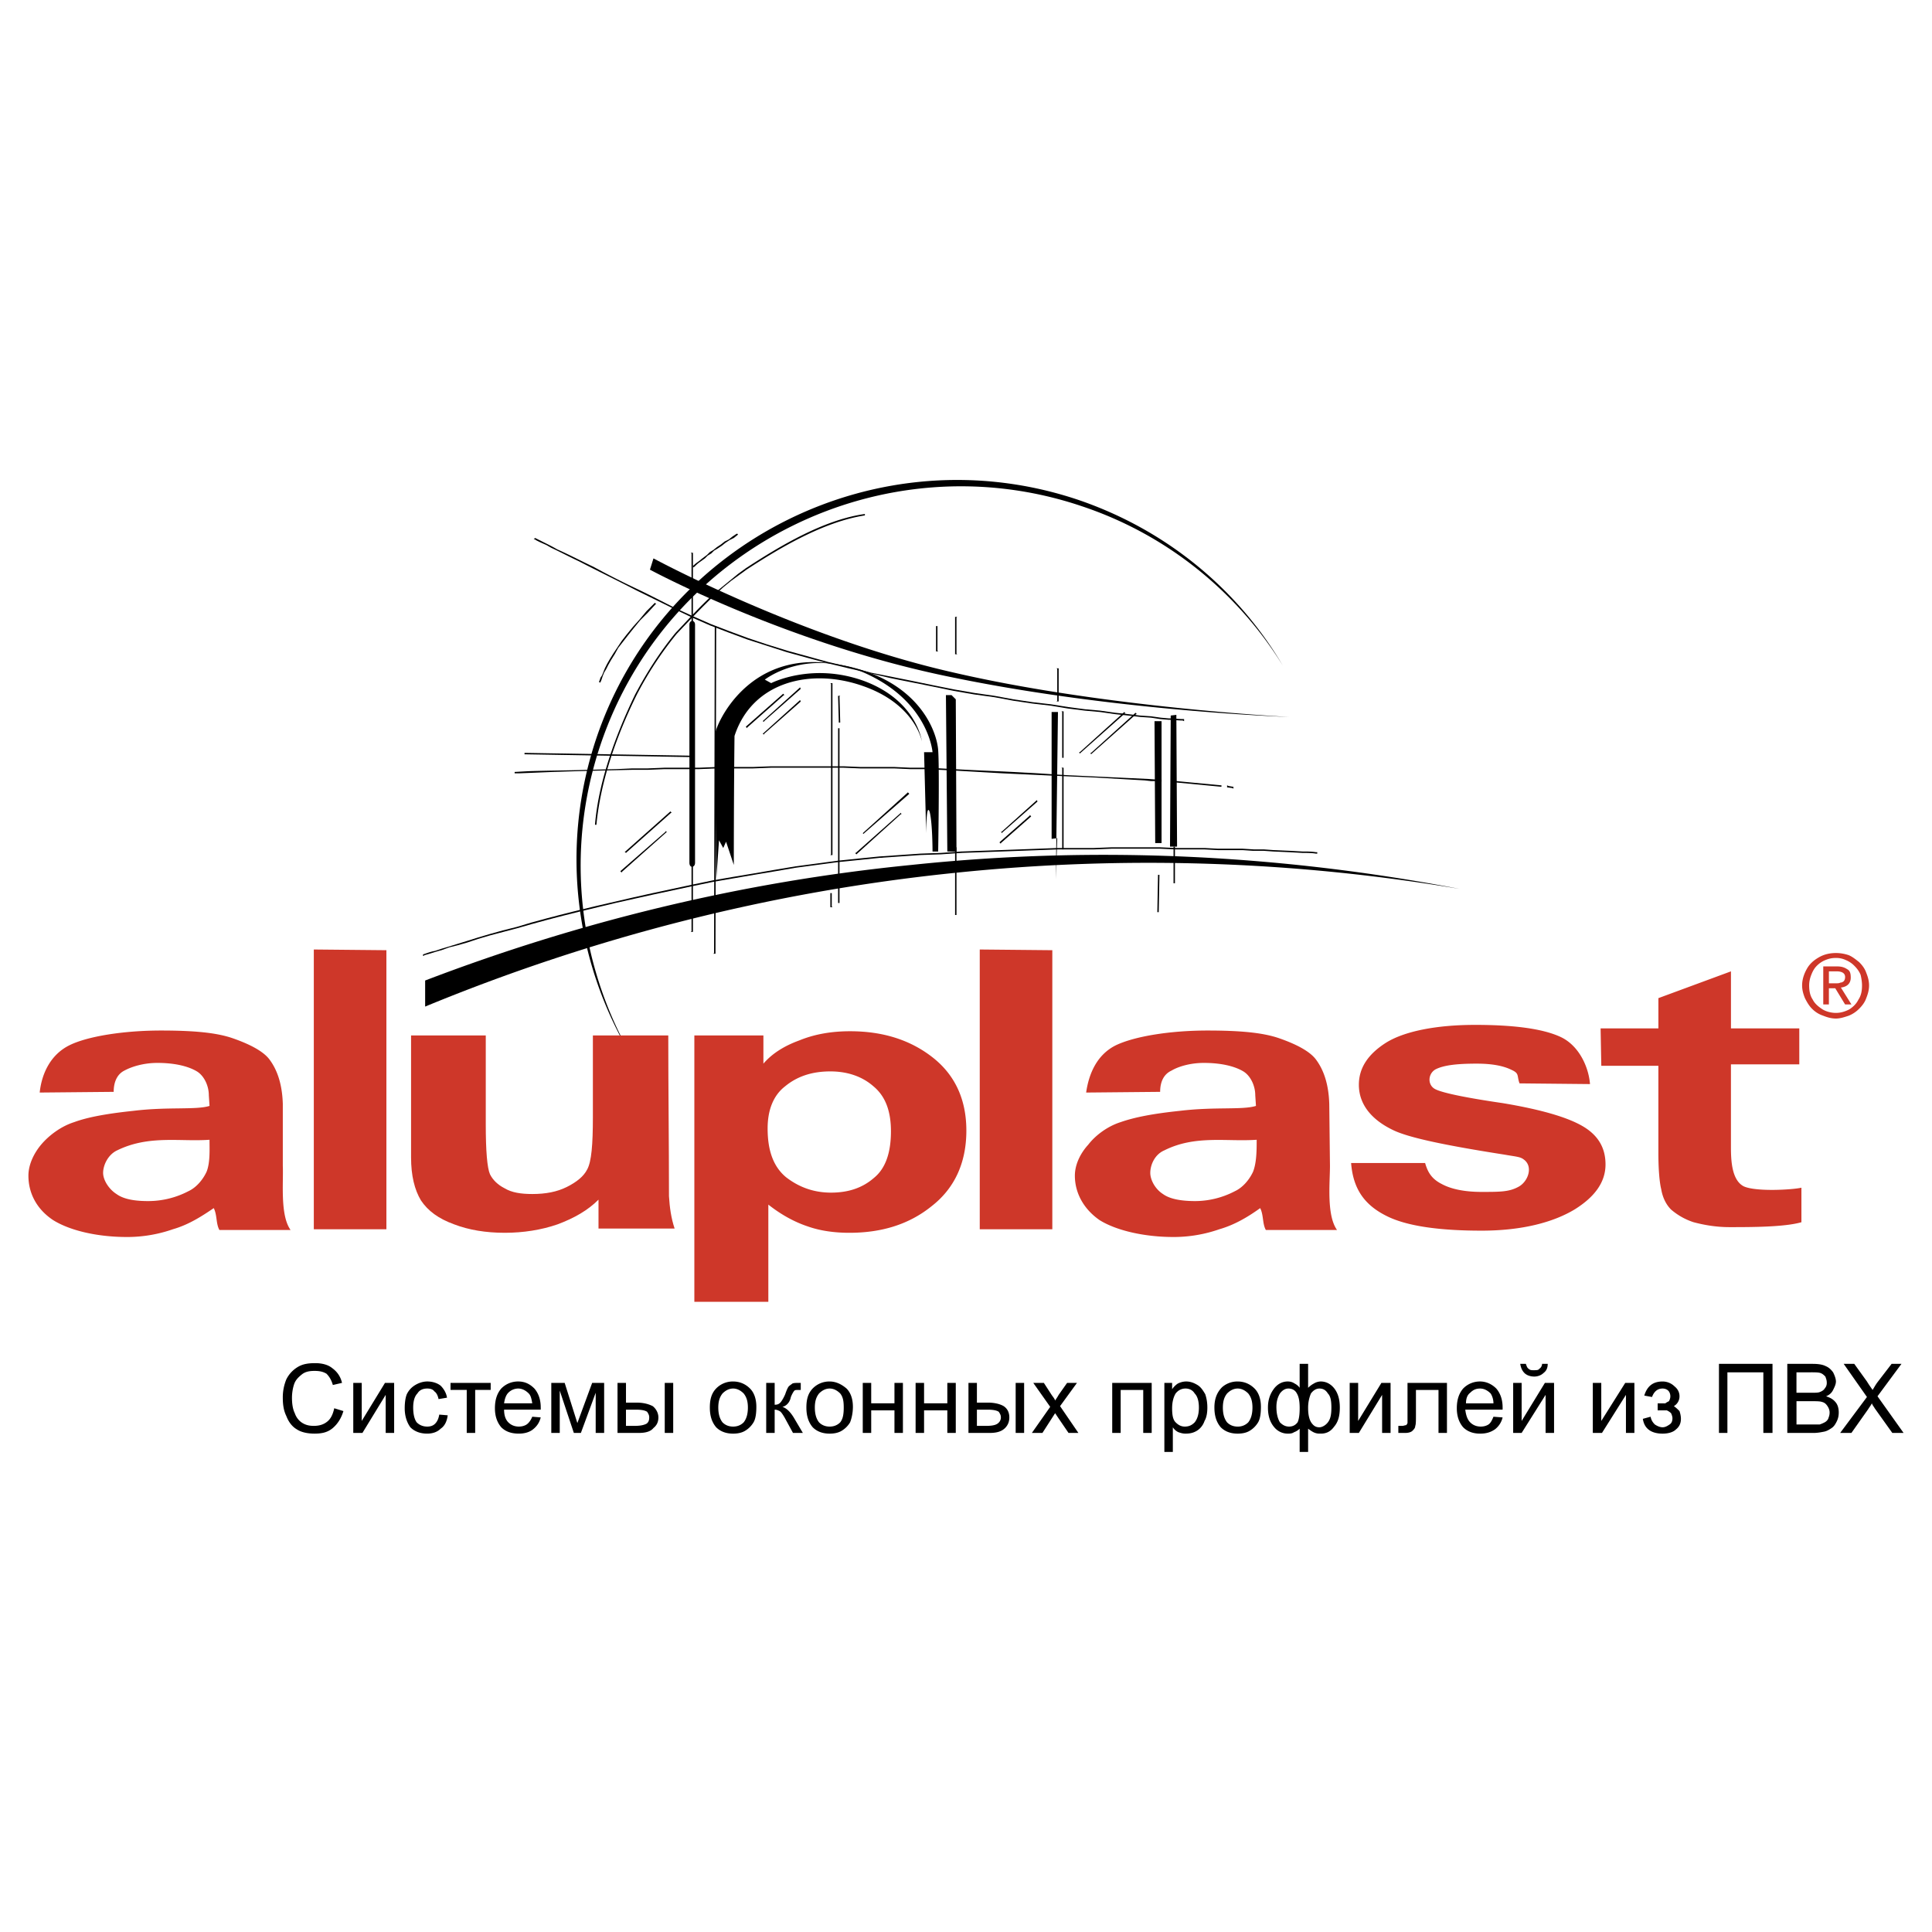
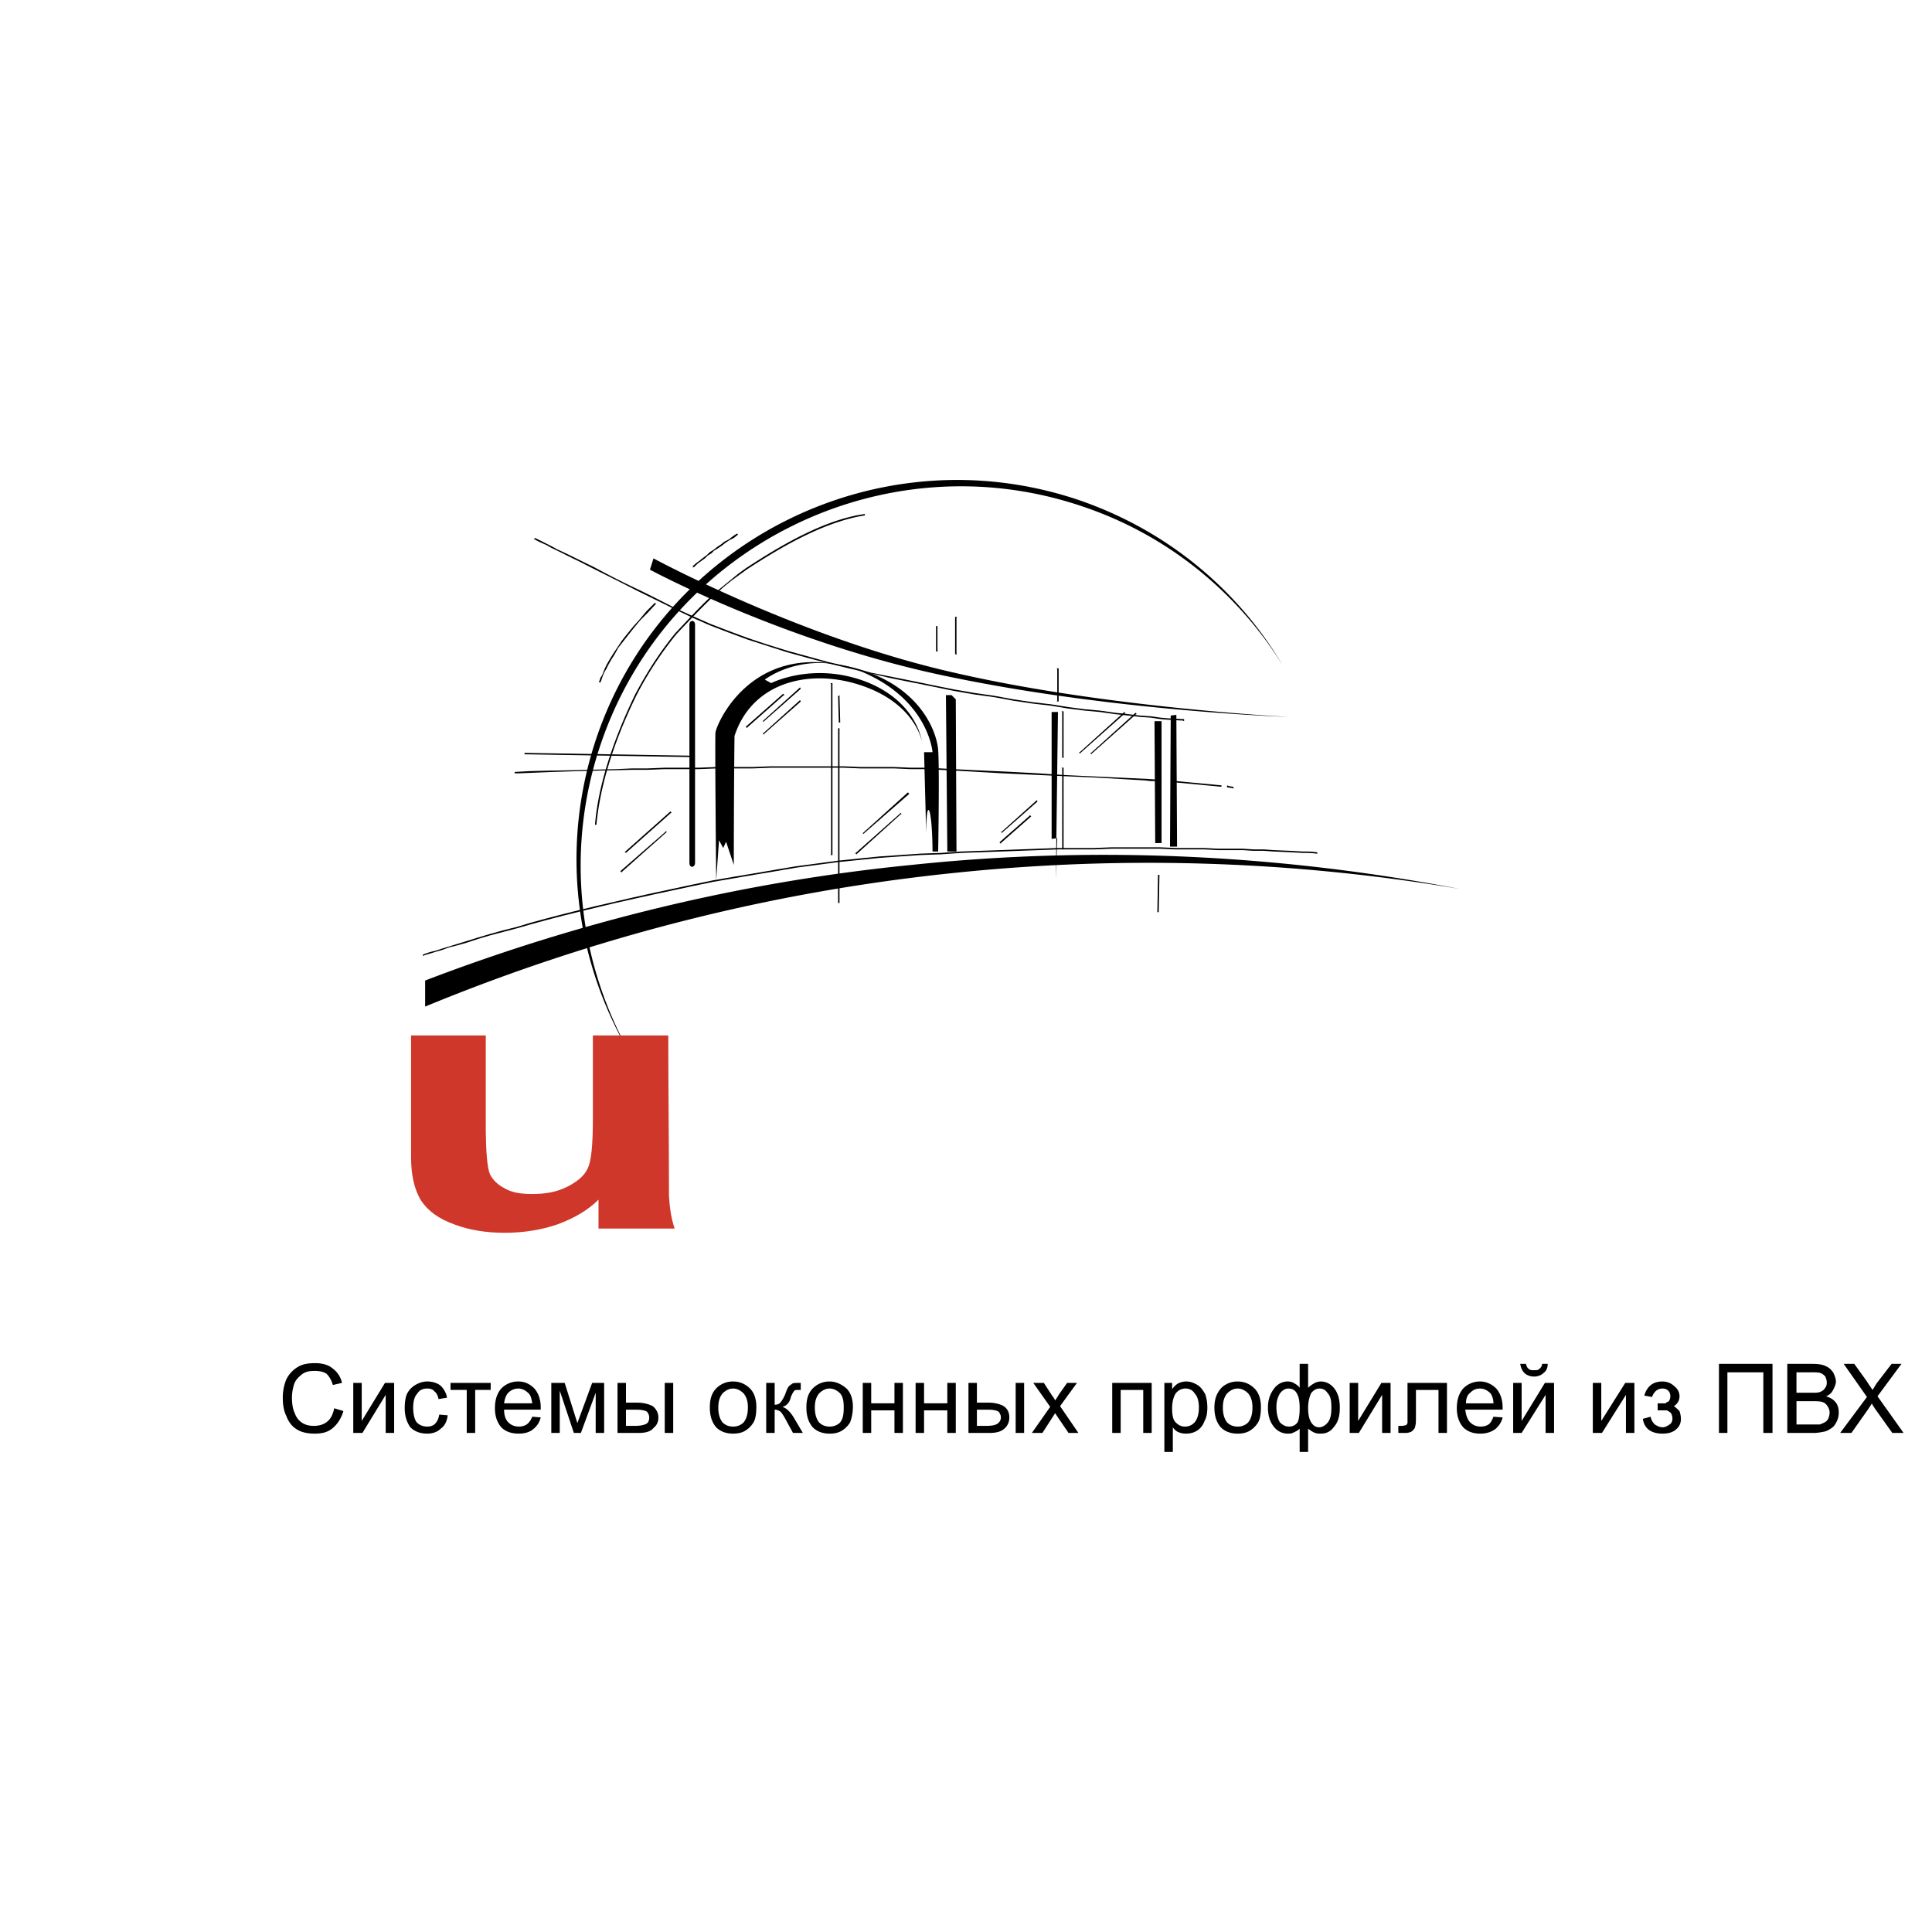
<svg xmlns="http://www.w3.org/2000/svg" width="2500" height="2500" viewBox="0 0 192.756 192.756">
  <g fill-rule="evenodd" clip-rule="evenodd">
-     <path fill="#fff" d="M0 0h192.756v192.756H0V0z" />
-     <path d="M11.342 108.934l-7.382.07c.211-1.969 1.125-3.797 2.953-4.711s5.484-1.477 9.14-1.477c3.305 0 5.554.211 7.171.773s3.023 1.266 3.656 2.109c.633.844 1.266 2.18 1.336 4.43v6.188c.07 1.688-.281 4.922.773 6.398h-7.101c-.352-.635-.211-1.477-.562-2.18-1.336.914-2.602 1.686-4.078 2.109a13.855 13.855 0 0 1-4.57.773c-2.953 0-5.695-.633-7.382-1.688-1.688-1.125-2.461-2.742-2.461-4.43 0-1.125.562-2.25 1.266-3.094.773-.914 1.969-1.828 3.305-2.25 1.336-.492 3.234-.844 5.906-1.125 3.445-.422 6.257-.07 7.593-.492l-.07-1.055c0-.984-.492-1.969-1.195-2.391s-1.969-.844-3.938-.844c-1.336 0-2.531.352-3.304.773-.705.356-1.056 1.129-1.056 2.114zm9.562 4.781c-2.953.211-6.046-.492-9.21 1.055-.914.422-1.406 1.477-1.406 2.25 0 .703.562 1.617 1.335 2.109.773.562 1.968.703 3.164.703a8.669 8.669 0 0 0 4.007-.984c.914-.422 1.547-1.336 1.828-1.969.352-.914.282-2.18.282-3.164zM31.309 122.645V94.732l7.242.07v27.843h-7.242zM69.275 103.309h6.89v2.812c.844-.984 2.039-1.758 3.586-2.32 1.547-.633 3.234-.914 5.062-.914 3.233 0 5.976.844 8.226 2.602s3.375 4.219 3.375 7.312c0 3.234-1.195 5.766-3.445 7.523-2.25 1.826-4.992 2.672-8.226 2.672-1.547 0-2.953-.211-4.148-.635-1.266-.42-2.602-1.123-3.938-2.178v9.701h-7.382v-26.575zm7.311 9.281c0 2.18.562 3.797 1.828 4.852 1.266.984 2.742 1.547 4.5 1.547 1.757 0 3.164-.492 4.288-1.477 1.125-.914 1.688-2.461 1.688-4.641 0-2.039-.562-3.516-1.758-4.5-1.125-.984-2.601-1.477-4.288-1.477-1.828 0-3.305.492-4.5 1.477-1.195.914-1.758 2.391-1.758 4.219zM134.801 116.035h7.383c.281.984.703 1.617 1.688 2.109.914.492 2.25.773 3.938.773 1.826 0 2.74 0 3.654-.492.984-.492 1.547-2.039.562-2.742-.352-.281-.773-.281-1.969-.492-5.834-.914-9.561-1.688-11.107-2.461-2.18-1.055-3.375-2.602-3.375-4.5 0-1.617.844-3.023 2.742-4.219 1.828-1.125 4.992-1.758 8.859-1.758 3.725 0 6.678.352 8.506 1.195s2.812 2.953 2.953 4.711l-7.031-.07c-.281-.773 0-.984-.773-1.336-.844-.422-1.969-.633-3.514-.633-1.898 0-3.234.141-4.078.562-.773.422-.844 1.547-.07 1.969.633.352 2.883.844 6.748 1.406 3.797.633 6.469 1.406 8.016 2.32s2.25 2.18 2.25 3.797c0 1.758-1.055 3.234-3.094 4.5-2.109 1.266-5.203 2.109-9.279 2.109-3.727 0-7.172-.354-9.352-1.406-2.181-1.053-3.446-2.6-3.657-5.342zM179.516 102.605v3.586h-6.82v8.227c0 1.336.07 3.305 1.266 3.938 1.195.562 4.852.352 5.766.141v3.445c-1.688.49-5.062.49-7.172.49-1.334 0-2.529-.211-3.584-.49a6.54 6.54 0 0 1-2.25-1.266c-.492-.492-.844-1.195-.984-2.039-.141-.562-.281-1.758-.281-3.586v-8.719h-5.695l-.07-3.727h5.766v-3.021l7.24-2.672v5.693h6.818zM97.75 122.645V94.732l7.24.07v27.843h-7.24zM115.748 108.934l-7.383.07c.281-1.969 1.125-3.797 2.953-4.711 1.898-.914 5.484-1.477 9.141-1.477 3.305 0 5.553.211 7.17.773s3.023 1.266 3.656 2.109 1.266 2.18 1.336 4.43l.07 6.188c0 1.688-.352 4.922.703 6.398h-7.102c-.352-.635-.211-1.477-.562-2.18-1.266.914-2.602 1.686-4.076 2.109a13.855 13.855 0 0 1-4.57.773c-2.883 0-5.695-.633-7.383-1.688-1.617-1.125-2.461-2.742-2.461-4.43 0-1.125.562-2.25 1.336-3.094.703-.914 1.898-1.828 3.234-2.25 1.406-.492 3.234-.844 5.906-1.125 3.516-.422 6.256-.07 7.592-.492l-.07-1.055c0-.984-.492-1.969-1.195-2.391s-1.967-.844-3.936-.844c-1.336 0-2.531.352-3.234.773-.773.356-1.125 1.129-1.125 2.114zm9.631 4.781c-3.021.211-6.115-.492-9.209 1.055-.984.422-1.406 1.477-1.406 2.25 0 .703.492 1.617 1.266 2.109.773.562 2.039.703 3.234.703a8.594 8.594 0 0 0 3.936-.984c.914-.422 1.547-1.336 1.828-1.969.351-.914.351-2.18.351-3.164zM183.172 101.621c-.492 0-.914-.141-1.266-.281a2.764 2.764 0 0 1-1.125-.703c-.281-.281-.492-.633-.703-1.053-.141-.352-.281-.775-.281-1.268 0-.631.211-1.193.492-1.686.281-.493.703-.845 1.195-1.126.492-.281 1.055-.421 1.688-.421.422 0 .844.07 1.266.211.352.14.703.421 1.055.703.281.281.562.634.703 1.056.141.352.281.773.281 1.264 0 .492-.141.916-.281 1.268-.141.42-.422.771-.703 1.053a3.07 3.07 0 0 1-1.055.703c-.422.139-.844.28-1.266.28zm-2.672-3.305c0 .492.07.986.352 1.406.211.422.562.703.984.984.352.211.844.352 1.336.352s.914-.141 1.336-.352c.422-.281.703-.562.914-.984.281-.42.352-.914.352-1.406 0-.35-.07-.771-.141-1.053-.141-.352-.352-.633-.633-.915a2.515 2.515 0 0 0-.844-.562 2.24 2.24 0 0 0-.984-.211c-.422 0-.703.07-1.055.211s-.633.352-.844.562c-.281.282-.422.563-.562.915s-.211.704-.211 1.053zm1.969.282v1.617h-.562V96.42h1.406c.492 0 .773.141.984.281.281.141.352.422.352.844 0 .561-.352.912-.984.982l1.055 1.688h-.633l-.984-1.617h-.634zm0-.493h.703c.141 0 .352 0 .422-.068.141 0 .281-.07.352-.141s.141-.211.141-.422c0-.352-.281-.562-.844-.562h-.773v1.193h-.001z" fill="#ce3729" />
    <path d="M33.348 140.502l.914.281c-.21.703-.562 1.266-1.054 1.688-.493.422-1.055.562-1.828.562-.703 0-1.336-.141-1.758-.422-.492-.281-.844-.773-1.055-1.336-.281-.562-.352-1.195-.352-1.828a4.7 4.7 0 0 1 .352-1.828c.281-.562.703-.984 1.195-1.266s1.055-.352 1.688-.352 1.265.141 1.688.492c.492.352.844.844.984 1.477l-.914.211c-.141-.492-.352-.844-.633-1.125-.352-.211-.703-.281-1.195-.281s-.914.07-1.266.352-.633.562-.773.984-.211.914-.211 1.336c0 .562.07 1.125.281 1.547.141.422.422.773.773.984s.703.281 1.125.281c.562 0 .984-.141 1.335-.422.353-.28.564-.702.704-1.335zm1.898-2.531h.844v3.797l2.32-3.797h.914v4.992h-.844v-3.797l-2.32 3.797h-.914v-4.992zm8.578 3.164l.844.07c-.07.562-.281 1.055-.703 1.336-.352.352-.844.492-1.336.492-.703 0-1.266-.211-1.688-.633-.352-.492-.562-1.125-.562-1.898 0-.562.07-1.055.211-1.406.211-.422.492-.703.844-.914s.773-.352 1.195-.352c.492 0 .984.141 1.336.422.281.281.562.703.633 1.195l-.844.141c-.07-.352-.211-.633-.422-.773-.141-.211-.422-.281-.703-.281-.422 0-.773.141-.984.492-.281.281-.422.773-.422 1.406 0 .703.141 1.195.352 1.477.281.281.633.422 1.055.422.281 0 .562-.07.773-.281s.35-.493.421-.915zm1.125-3.164h4.007v.703h-1.547v4.289h-.843v-4.289h-1.617v-.703zm8.155 3.375l.844.07c-.141.562-.422.914-.773 1.195s-.844.422-1.406.422c-.773 0-1.336-.211-1.758-.633-.421-.492-.632-1.125-.632-1.898 0-.844.211-1.477.632-1.969a2.33 2.33 0 0 1 1.688-.703c.703 0 1.195.281 1.617.703.422.492.633 1.125.633 1.898v.211h-3.656c0 .562.141.984.422 1.266.282.281.633.422 1.055.422.281 0 .562-.07.773-.211s.42-.422.561-.773zm-2.812-1.336h2.812c-.07-.422-.141-.773-.352-.984-.281-.281-.633-.492-1.055-.492a1.39 1.39 0 0 0-.984.422c-.211.21-.351.562-.421 1.054zm4.71-2.039h1.336l1.266 4.008 1.477-4.008h1.195v4.992h-.843v-4.008l-1.477 4.008h-.703l-1.406-4.219v4.219h-.844v-4.992h-.001zm11.32 0h.844v4.992h-.844v-4.992zm-4.711 0h.844v1.969h1.054c.703 0 1.195.141 1.617.352.352.281.562.703.562 1.125s-.141.773-.492 1.055c-.281.352-.773.492-1.477.492H61.61v-4.993h.001zm.844 4.289h.843c.562 0 .914-.07 1.195-.211.211-.141.281-.352.281-.633 0-.211-.07-.352-.211-.562-.211-.141-.562-.211-1.125-.211h-.984v1.617h.001zm8.366-1.828c0-.914.211-1.547.773-2.039a2.314 2.314 0 0 1 1.547-.562c.703 0 1.266.281 1.688.703s.632 1.055.632 1.828c0 .633-.07 1.195-.281 1.547s-.492.633-.844.844c-.352.211-.773.281-1.195.281-.703 0-1.265-.211-1.688-.633-.421-.493-.632-1.126-.632-1.969zm.844 0c0 .633.141 1.125.422 1.477.281.281.633.422 1.055.422s.773-.141 1.054-.422c.282-.352.422-.844.422-1.477s-.141-1.055-.422-1.406c-.281-.281-.632-.492-1.054-.492s-.773.211-1.055.492c-.281.351-.422.773-.422 1.406zm4.781-2.461h.844v2.18c.281 0 .422-.07.562-.211.07-.07.281-.352.492-.844.141-.422.281-.703.352-.773.141-.141.281-.211.352-.281.141-.07.352-.07.703-.07h.141v.703h-.212c-.211 0-.352 0-.422.07s-.211.281-.352.633c-.07.352-.211.562-.352.703a.984.984 0 0 1-.492.281c.422.141.773.492 1.125 1.055l.914 1.547h-.984l-.844-1.547c-.211-.352-.352-.562-.492-.633s-.281-.141-.492-.141v2.32h-.844v-4.992h.001zm4.008 2.461c0-.914.211-1.547.773-2.039a2.314 2.314 0 0 1 1.547-.562c.632 0 1.195.281 1.687.703.422.422.633 1.055.633 1.828 0 .633-.141 1.195-.281 1.547-.211.352-.493.633-.844.844s-.773.281-1.195.281c-.704 0-1.266-.211-1.688-.633-.421-.493-.632-1.126-.632-1.969zm.843 0c0 .633.141 1.125.422 1.477.281.281.633.422 1.055.422s.773-.141 1.054-.422c.281-.352.352-.844.352-1.477s-.07-1.055-.352-1.406c-.281-.281-.632-.492-1.054-.492s-.774.211-1.055.492c-.281.351-.422.773-.422 1.406zm4.781-2.461h.843v2.039h2.32v-2.039h.844v4.992h-.844v-2.25h-2.32v2.25h-.843v-4.992zm5.273 0h.844v2.039h2.32v-2.039h.844v4.992h-.844v-2.25h-2.32v2.25h-.844v-4.992zm9.983 0h.844v4.992h-.844v-4.992zm-4.71 0h.843v1.969h1.127c.631 0 1.193.141 1.545.352.422.281.562.703.562 1.125s-.141.773-.422 1.055c-.352.352-.844.492-1.547.492h-2.108v-4.993zm.843 4.289h.916c.561 0 .912-.07 1.123-.211s.352-.352.352-.633c0-.211-.07-.352-.211-.562-.211-.141-.562-.211-1.123-.211h-1.057v1.617zm5.484.703l1.828-2.602-1.688-2.391h1.055l.773 1.195c.141.211.281.352.352.562.141-.211.281-.422.352-.562l.844-1.195h.984l-1.688 2.32 1.828 2.672h-.984l-1.055-1.547-.281-.422-1.266 1.969h-1.054v.001zm8.016-4.992h3.938v4.992h-.844v-4.289h-2.25v4.289h-.844v-4.992zm5.203 6.89v-6.891h.773v.633c.141-.211.352-.422.562-.562.281-.141.562-.211.844-.211.422 0 .773.141 1.125.352s.562.562.773.914c.141.422.211.844.211 1.336s-.07.984-.281 1.336c-.141.422-.422.773-.773.984s-.703.281-1.125.281c-.281 0-.492-.07-.703-.141a1.3 1.3 0 0 1-.562-.492v2.461h-.844zm.773-4.359c0 .633.07 1.125.352 1.406s.562.422.914.422c.422 0 .703-.141.984-.422.281-.352.422-.844.422-1.477s-.141-1.125-.422-1.406c-.211-.352-.562-.492-.914-.492s-.703.141-.984.492c-.211.352-.352.844-.352 1.477zm4.219-.07c0-.914.281-1.547.773-2.039a2.309 2.309 0 0 1 1.545-.562c.703 0 1.266.281 1.688.703s.633 1.055.633 1.828c0 .633-.07 1.195-.281 1.547s-.492.633-.844.844-.771.281-1.195.281c-.703 0-1.264-.211-1.686-.633-.422-.493-.633-1.126-.633-1.969zm.844 0c0 .633.141 1.125.422 1.477.279.281.631.422 1.053.422a1.43 1.43 0 0 0 1.055-.422c.281-.352.422-.844.422-1.477s-.141-1.055-.422-1.406c-.281-.281-.631-.492-1.055-.492-.422 0-.773.211-1.053.492-.282.351-.422.773-.422 1.406zm7.662-4.36h.844v2.391c.211-.211.422-.352.562-.422.211-.141.492-.211.703-.211.562 0 1.055.281 1.406.773s.492 1.125.492 1.828c0 .773-.141 1.406-.562 1.898-.352.492-.773.703-1.336.703-.211 0-.352 0-.562-.07s-.422-.211-.703-.422v2.32h-.844v-2.32a1.545 1.545 0 0 1-.562.352c-.211.141-.422.141-.633.141-.492 0-.984-.211-1.336-.633-.422-.492-.633-1.125-.633-1.969 0-.773.211-1.336.562-1.828s.844-.773 1.406-.773c.281 0 .492.07.703.211.141.07.352.211.492.422v-2.391h.001zm.844 4.43c0 .703.141 1.195.352 1.477s.422.422.773.422c.281 0 .633-.211.844-.492.281-.352.352-.844.352-1.477s-.07-1.125-.352-1.406c-.211-.352-.492-.492-.844-.492s-.633.211-.844.492a3.63 3.63 0 0 0-.281 1.476zm-3.164-.141c0 .703.141 1.195.352 1.547.281.281.562.422.914.422s.633-.141.844-.422c.141-.281.211-.773.211-1.406s-.07-1.125-.281-1.477c-.141-.281-.422-.492-.844-.492-.352 0-.633.211-.844.492-.212.352-.352.774-.352 1.336zm7.312-2.39h.844v3.797l2.32-3.797h.914v4.992h-.844v-3.797l-2.32 3.797h-.914v-4.992zm5.766 0h3.938v4.992h-.844v-4.289h-2.25v2.461c0 .562 0 .984-.07 1.125 0 .211-.141.352-.281.492s-.422.211-.703.211h-.703v-.703h.352c.211 0 .281-.07.422-.07.07-.07.07-.07.141-.211v-4.008h-.002zm8.576 3.375l.914.07a2.106 2.106 0 0 1-.773 1.195c-.422.281-.844.422-1.475.422-.705 0-1.266-.211-1.688-.633-.422-.492-.633-1.125-.633-1.898 0-.844.211-1.477.633-1.969a2.325 2.325 0 0 1 1.688-.703c.631 0 1.193.281 1.615.703.422.492.633 1.125.633 1.898v.211h-3.725c.07.562.211.984.49 1.266.281.281.635.422 1.057.422.279 0 .561-.07.771-.211s.352-.422.493-.773zm-2.74-1.336h2.74c0-.422-.141-.773-.281-.984-.281-.281-.633-.492-1.053-.492-.422 0-.705.141-.986.422-.28.21-.42.562-.42 1.054zm4.709-2.039h.844v3.797l2.32-3.797h.914v4.992h-.844v-3.797l-2.391 3.797h-.844v-4.992h.001zm2.883-1.899h.562c0 .422-.141.703-.422.914-.211.211-.562.352-.914.352-.422 0-.773-.141-.984-.352s-.352-.492-.422-.914h.562c.07.211.141.422.281.492.141.141.281.141.492.141.281 0 .492 0 .562-.141.142-.07.283-.281.283-.492zm5.062 1.899h.844v3.797l2.391-3.797h.914v4.992h-.844v-3.797l-2.391 3.797h-.914v-4.992zm6.469 2.742v-.703h.773c.07-.07.211-.141.352-.211.07-.141.141-.281.141-.492s-.07-.422-.211-.562-.352-.211-.562-.211c-.492 0-.844.281-1.055.844l-.773-.141c.281-.914.844-1.406 1.828-1.406.492 0 .914.211 1.195.492.352.281.492.633.492.984 0 .422-.211.773-.562.984.211.141.422.352.562.492.07.211.141.492.141.773 0 .422-.141.773-.492 1.055-.281.281-.773.422-1.336.422-1.125 0-1.828-.492-1.969-1.477l.773-.211c.07.352.211.562.422.773.211.141.492.281.773.281s.492-.141.703-.281.281-.352.281-.633c0-.141-.07-.352-.141-.492a1.456 1.456 0 0 0-.422-.281h-.703c.001.001-.07.001-.21.001zm6.117-4.641h5.342v6.891h-.914v-6.047h-3.586v6.047h-.842v-6.891zm6.818 6.891v-6.891h2.531c.562 0 .984.07 1.266.211.352.141.562.352.773.633.141.281.281.633.281.914s-.141.562-.281.844-.352.492-.703.633c.422.141.703.281.984.633.211.281.281.633.281.984s-.07.633-.211.914-.281.492-.492.633-.422.281-.703.352c-.352.07-.703.141-1.125.141h-2.601v-.001zm.914-4.008h1.477c.352 0 .703 0 .844-.07.211-.07.422-.211.492-.352a.798.798 0 0 0 .211-.562c0-.281-.07-.422-.141-.633-.141-.141-.281-.281-.492-.352s-.562-.07-1.055-.07h-1.336v2.039zm0 3.164H181.555c.211-.07.352-.141.492-.211s.281-.211.352-.352c.07-.211.141-.352.141-.633 0-.211-.07-.422-.211-.633s-.281-.352-.562-.422c-.211-.07-.562-.07-.984-.07h-1.547v2.321h-.002zm4.36.844l2.672-3.586-2.32-3.305H185l1.266 1.758c.211.352.422.633.562.844.141-.211.281-.492.492-.773l1.406-1.828h.984l-2.391 3.234 2.602 3.656h-1.125l-1.758-2.461c-.07-.141-.211-.281-.281-.492-.141.281-.281.422-.352.562l-1.688 2.391h-1.123zM63.158 105.629c-5.694-9.28-7.382-20.881-3.655-31.989 6.679-19.756 28.263-30.443 48.089-23.764 8.859 3.023 15.959 9 20.389 16.522-4.43-7.171-11.389-13.007-20.037-15.889-19.756-6.679-41.34 4.007-48.02 23.764-3.656 10.827-2.109 22.217 3.234 31.356z" />
    <path d="M42.417 97.826c15.257-5.836 31.498-9.844 48.512-11.531 18.702-1.969 37.051-.984 54.7 2.391a186.571 186.571 0 0 0-50.2-1.617c-18.702 1.898-36.489 6.539-53.012 13.357v-2.6zM65.197 55.711s14.694 7.944 29.951 11.39c15.186 3.516 33.465 4.429 33.465 4.429s-17.154-.562-33.536-3.937c-16.452-3.305-30.232-10.757-30.232-10.757l.352-1.125zM71.454 87.841s-.141-14.131-.07-14.764c.07-.703 3.094-8.085 11.601-6.89 8.507 1.195 10.476 6.68 10.616 8.648.141 1.898 0 10.124 0 10.124h-.562s0-2.812-.281-3.937c-.352-1.055-.352 2.109-.352 2.109l-.211-8.085h.844s-.352-4.851-6.398-7.733c-6.046-2.883-10.335.492-10.335.492l.633.352s4.078-2.109 9.28-.211c5.273 1.969 5.765 6.046 5.765 6.046s-.633-3.726-5.906-5.554c-5.203-1.828-11.038-.422-12.796 4.992-.07 5.906-.07 12.866-.07 12.866l-.773-2.32-.281.632-.421-.773-.283 4.006z" />
    <path d="M74.478 72.444l3.585-3.163.07-.071.141.141h-.07l-3.656 3.234v.07l-.141-.14.071-.071zM76.165 71.882l3.585-3.234.071-.07.07.14-.07.071-3.586 3.163v.07l-.141-.07.071-.07zM76.165 73.147l3.585-3.233.071-.071.07.141-.07.07-3.586 3.164v.07l-.141-.07.071-.071zM61.963 86.857l4.429-3.867v-.07l.141.07-.071.071-4.429 3.937v.07l-.14-.14.07-.071zM62.385 84.959l4.429-3.937.07-.07.141.14h-.07l-4.43 3.937-.07.071-.141-.141h.071zM86.148 83.061l4.359-3.937.071-.071.14.141-.07.07-4.429 3.867-.071.07-.07-.07.07-.07zM85.375 85.1l4.429-3.937.071-.071.07.141h-.07l-4.359 3.937-.071.07-.14-.14h.07zM108.857 75.116l4.36-3.937.07-.07.141.141h-.071l-4.429 3.936-.071.07-.07-.14h.07zM107.732 75.045l4.36-3.936.07-.07.141.14h-.071l-4.429 3.937-.071.07-.07-.141h.07zM99.928 82.99l3.445-3.093.07-.07.071.14-3.516 3.094v.07l-.141-.141h.071zM99.787 83.975l2.953-2.601v-.071l.141.141-.07.07-2.954 2.602v.07l-.14-.141.07-.07zM83.055 68.226v17.085h-.211l.071-.071V68.226l-.071-.07h.211v.07zM95.429 61.617v3.586l.071.07h-.211V61.547h.211l-.071.07zM93.531 62.531v2.391l.07.07h-.211V62.461h.141v.07zM105.623 66.75v3.234h-.211l.07-.07V66.75l-.07-.071h.211v.071zM106.115 71.039v4.569h-.14v-4.569l-.071-.071h.211v.071zM106.115 76.663v8.085h-.14v-8.085l-.071-.071h.211v.071zM83.758 69.492l.07 2.53v.071h-.14v-.071l-.071-2.53v-.071h.211l-.07.071zM83.758 72.726V90.091h-.141V72.655h.141v.071zM105.342 87.701l.211-16.662h-.633v12.655l.562-.07-.14 4.077zM95.429 84.959h-.914l-.14-15.608h.562l.422.422.07 15.186zM115.186 71.952h.703v12.164h-.633l-.07-12.164zM116.803 71.39l.562-.07.071 13.147h-.704l.071-13.077zM115.678 87.279l-.071 3.726h-.14l.07-3.726h.141z" />
-     <path d="M117.225 84.467v3.656h-.141v-3.656h.141zM95.429 84.607v6.68h-.14v-6.75h.14v.07zM82.985 89.177v1.266l.07.07h-.211V89.107h.141v.07z" />
    <path d="M42.207 95.224c.422-.141.773-.281 1.195-.352l.633-.211.703-.211.914-.281.915-.281 1.125-.352 1.195-.352 1.265-.352 1.406-.352 1.406-.422 1.547-.422 1.617-.422 1.688-.422 1.757-.422 1.828-.422 1.828-.422 1.898-.422 1.969-.421 1.968-.422 2.039-.422 2.039-.352 2.109-.351 2.039-.352 2.109-.352 2.109-.281 2.109-.281 2.039-.211 2.109-.211 2.039-.141 2.039-.141 2.039-.07 2.039-.141 1.969-.07 1.967-.07 1.898-.07 1.898-.07 1.828-.07h3.656l1.758-.07H115.747l1.547.07h2.883l1.336.07h2.459l1.125.07h.984l.984.07 1.617.07 1.266.07c.422 0 .914 0 1.336.07h.14v.141h-.141c-.422-.07-.914-.07-1.336-.07l-1.266-.07-1.617-.07-.984-.07h-1.055l-1.055-.07h-2.459l-1.336-.07h-2.883l-1.547-.07H110.893l-1.758.07H105.549l-1.898.07-1.898.07-1.898.07-1.967.07-1.969.07-2.039.141-2.039.07-2.039.141-2.039.141-2.039.211-2.109.211-2.109.281-2.109.281-2.039.352-2.109.352-2.039.351-2.039.352-2.039.422-1.969.422-1.969.421-1.898.422-1.896.424-1.758.422-1.757.422-1.688.422-1.617.422-1.547.422-1.477.422-1.336.352-1.335.352-1.195.352-1.054.352-.985.281-.843.211-.773.281c-.562.141-1.125.352-1.688.492l-.07.07h-.07v-.142zM117.365 77.928l4.43.422h.07v.141h-.07l-4.43-.422h-.07v-.141h.07zM122.566 78.42l.422.071h.071v.211l-.071-.071-.492-.07h-.068v-.211l.138.07zM117.928 71.882c-.422 0-.914-.07-1.336-.07l-.844-.07-.914-.141-1.055-.07-1.195-.14-1.336-.141-1.477-.211-1.547-.141-1.688-.211-1.688-.281-1.828-.211-1.898-.281-1.898-.352-2.039-.281-2.038-.352-2.039-.422L91 68.085l-2.109-.422-2.109-.492-2.109-.492-2.039-.492-2.109-.562-2.039-.562-1.969-.633-1.968-.633-1.898-.703-1.828-.703-1.758-.773-1.617-.773-4.008-1.968c-1.898-.984-3.796-1.898-5.694-2.883-.914-.422-1.828-.914-2.742-1.336l-.492-.281-.633-.281-.422-.211-.07-.07h-.141l.141-.141.984.492c.422.211.844.422 1.195.633 1.266.562 2.46 1.195 3.656 1.758a81.964 81.964 0 0 0 4.288 2.18c1.336.632 2.672 1.336 3.938 1.968l1.688.773 1.757.773 1.828.704 1.898.703 1.898.633 2.039.633 2.039.562 2.039.562 2.109.492 2.108.562 2.109.422 2.109.422 2.039.422 2.109.422 2.038.352 1.969.281 1.898.352 1.898.281 1.828.211 1.758.281 1.617.211 1.547.141 1.477.211 1.336.141 1.195.141 1.055.07.984.14.773.07c.492 0 .984.07 1.477.07h.07v.211l-.141-.07h-.068v-.002zM52.401 75.116l16.733.281h.071v.141h-.071l-16.733-.282h-.07v-.14h.07zM51.417 77.014l1.265-.07c2.039-.07 4.008-.07 6.047-.141l2.812-.07 1.546-.07h1.547l1.688-.07h3.445l1.757-.07H75.11l1.828-.07h7.242l1.688.07h3.375l1.547.07h1.547l1.477.07 1.336.07c2.389.141 4.709.211 7.1.352 1.617.07 3.164.211 4.781.281l3.023.141 4.5.211.984.07H115.889v.211l-.07-.07h-.985l-.633-.07-4.852-.281-3.234-.141-6.047-.281-4.92-.281-1.406-.07-1.406-.07h-1.547l-1.547-.07h-3.375l-1.688-.07H76.937l-1.828.07H71.523l-1.757.07h-3.445l-1.688.07h-1.547l-3.023.07-2.601.07-2.25.07-3.445.141h-.421v-.141h.071v-.001zM59.783 67.945c.07-.07.07-.211.141-.352l.141-.211.141-.352.141-.352.211-.422.281-.492.351-.562.422-.633.422-.633.492-.632.632-.773.633-.703.703-.844.773-.773.07-.07.141.141h-.07l-.773.843-.773.773-.633.773-.562.703-.492.632-.492.633-.352.633-.352.562-.281.492-.211.422-.211.352-.141.352-.07.211-.07.211-.07.141v.07h-.141v-.14h-.001zM69.205 56.415l.07-.07c.211-.211.492-.352.703-.562l.562-.422.281-.281.352-.211.352-.281.422-.281.351-.281.422-.211.352-.281.422-.281h.07l.07.07-.07.07-.352.281-.422.211-.422.281-.351.281-.422.281-.352.211-.281.281-.352.21-.281.281-.492.352c-.211.141-.352.281-.562.492l-.141.07v-.211h.071v.001z" />
-     <path d="M71.454 62.531l-.07 32.552v.071h-.211l.07-.071.07-32.552v-.07h.141v.07z" />
    <path d="M74.478 56.836l-.773.562-.773.562-.773.633-.773.703c-1.335 1.266-2.531 2.531-3.867 3.938a35.22 35.22 0 0 0-4.008 6.117c-1.968 4.007-3.585 8.507-4.007 12.937h-.141c.351-4.359 2.109-9.07 4.007-13.007 1.195-2.25 2.461-4.218 4.008-6.117 1.336-1.406 2.531-2.742 3.937-4.008l.773-.632.773-.633.773-.633.773-.562c3.445-2.25 7.804-4.851 11.882-5.414v.141c-4.078.633-8.367 3.163-11.811 5.413z" />
-     <path d="M69.134 55.219v37.755h-.211l.071-.07V55.219l-.071-.07h.211v.07z" />
    <path d="M69.345 62.32v23.764c0 .492-.562.562-.562 0V62.32c0-.492.562-.492.562 0z" />
    <path d="M59.713 122.572v-2.881c-1.055 1.055-2.39 1.828-4.078 2.459-1.617.564-3.445.846-5.273.846-1.898 0-3.585-.281-5.062-.846-1.546-.561-2.601-1.334-3.304-2.389-.633-1.055-.984-2.461-.984-4.289v-12.164h7.453v8.859c0 2.672.141 4.359.422 4.992.281.562.773 1.055 1.476 1.406.704.422 1.617.562 2.742.562 1.336 0 2.461-.211 3.445-.703s1.687-1.055 2.039-1.758c.422-.773.563-2.461.563-5.203v-8.156h7.522c0 5.344.07 10.688.07 16.031.07 1.125.211 2.18.562 3.232h-7.593v.002z" fill="#ce3729" />
  </g>
</svg>